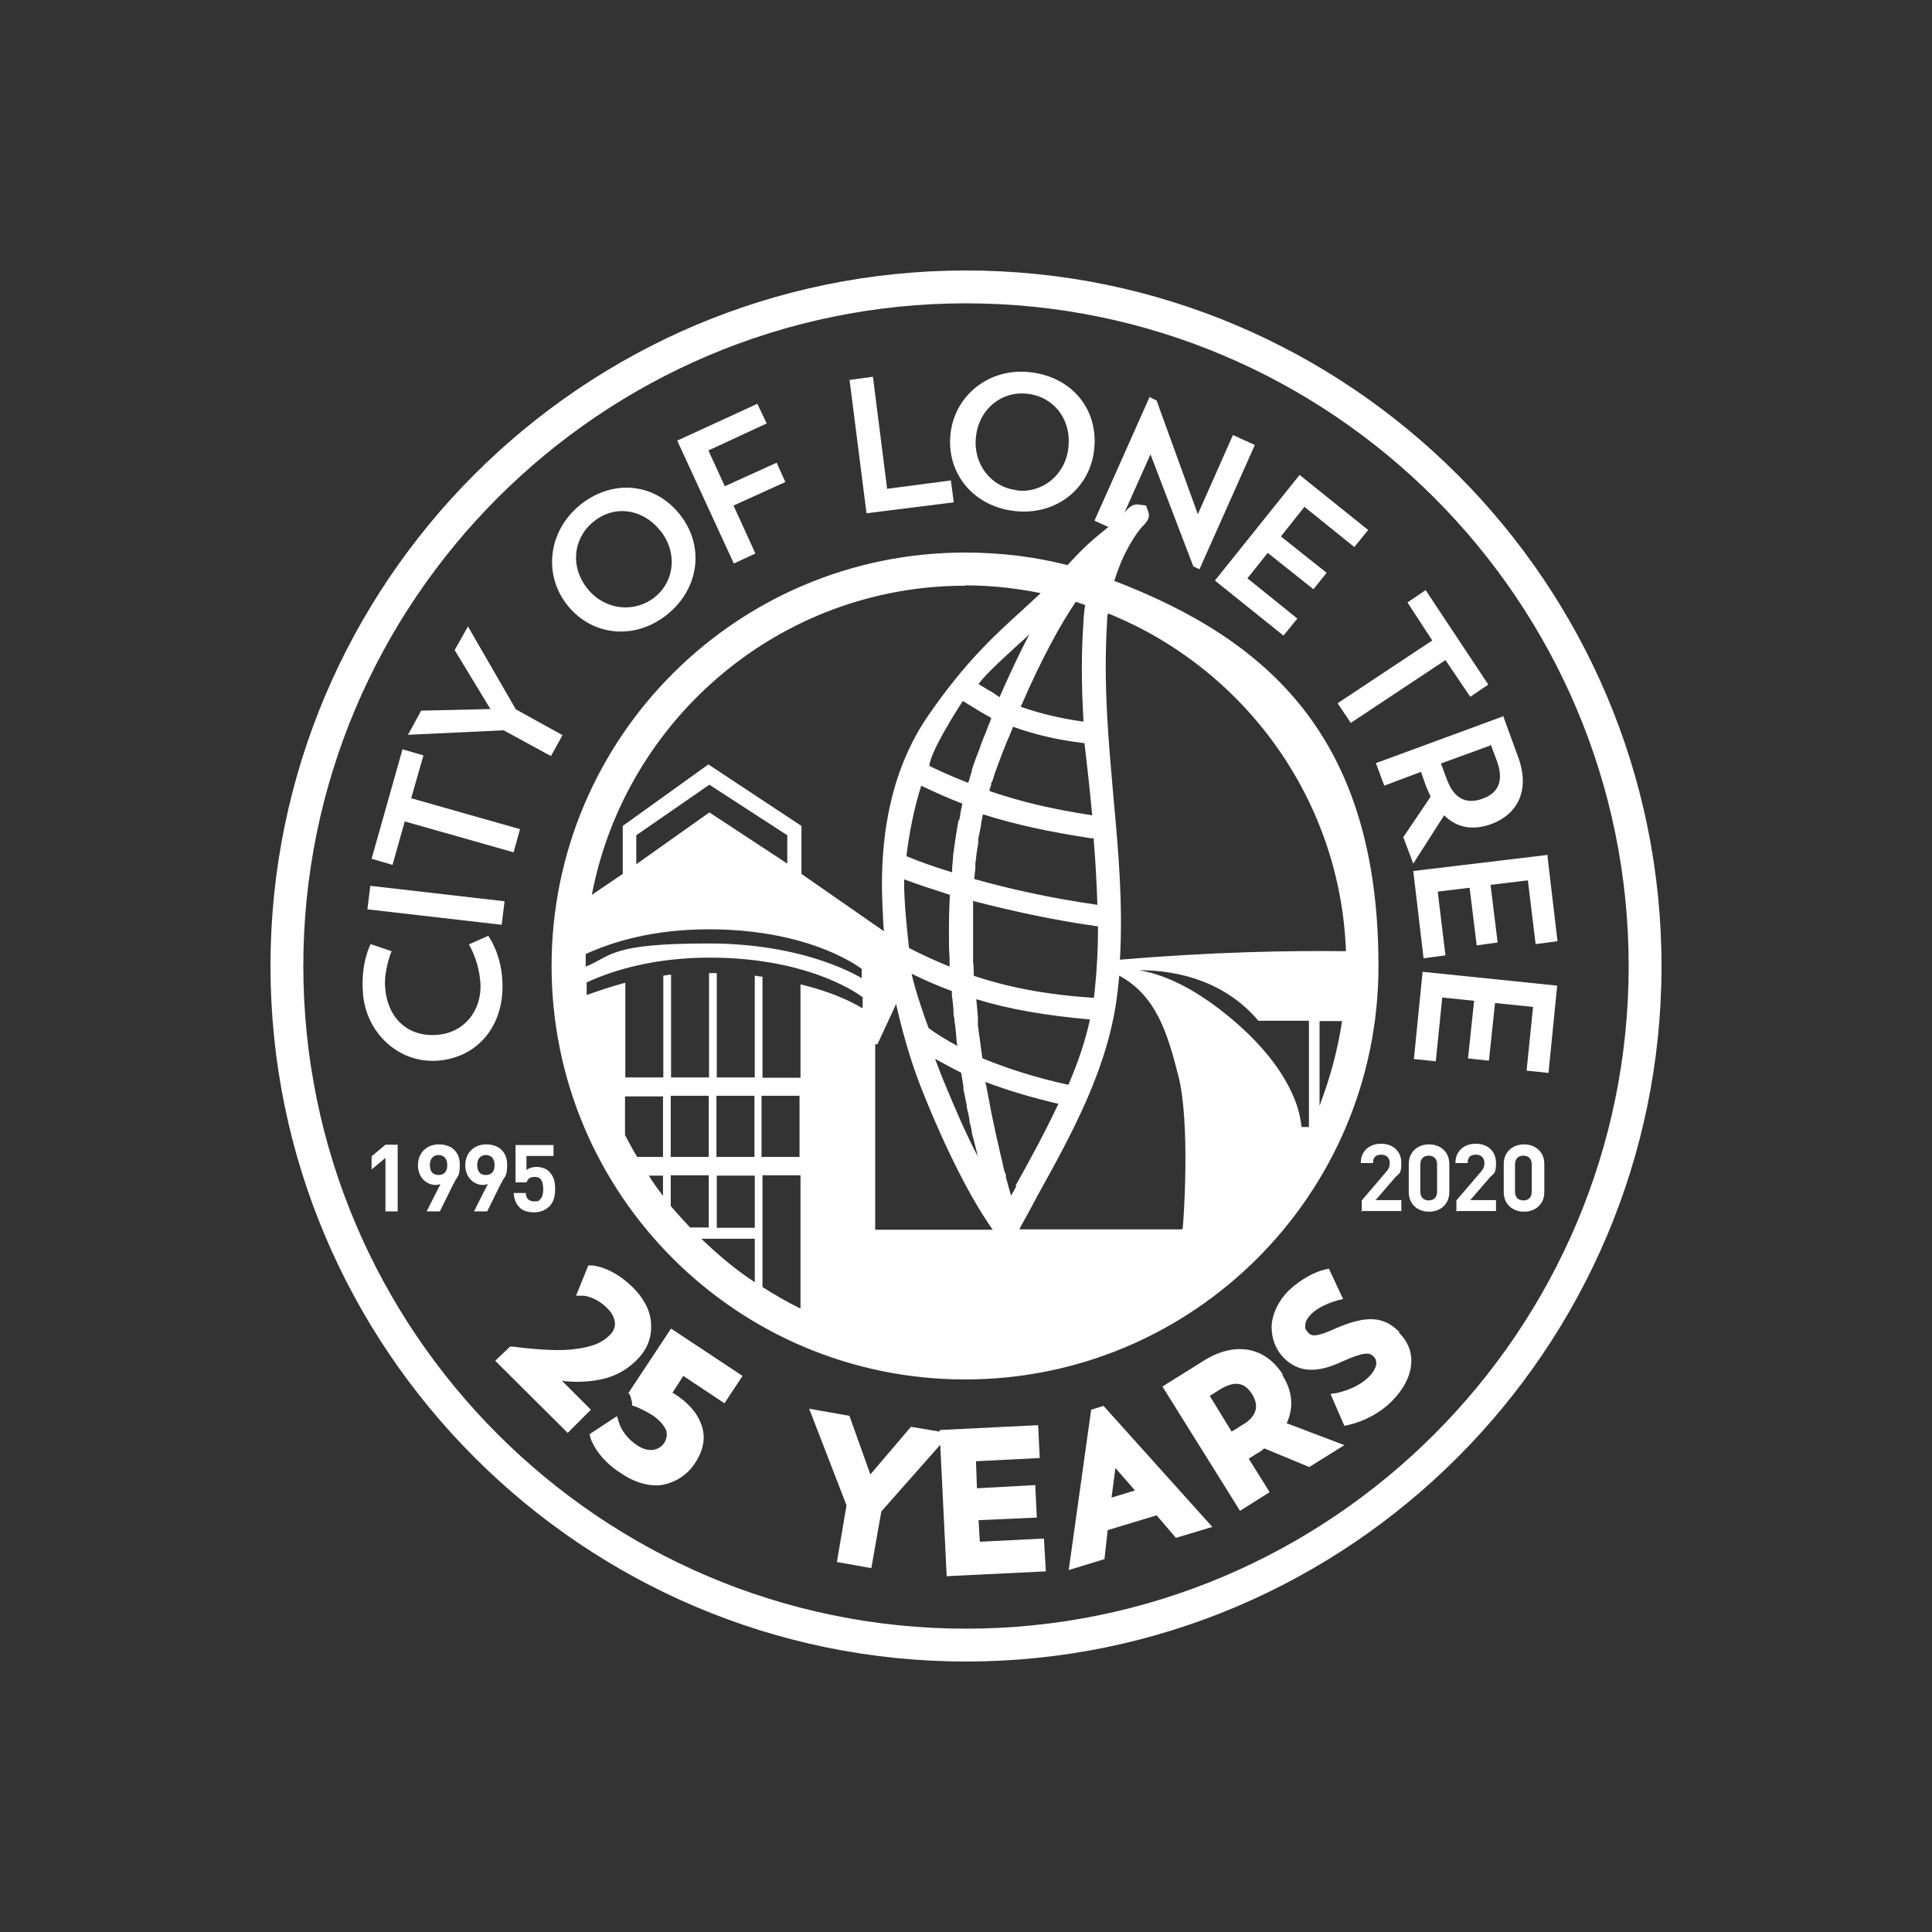
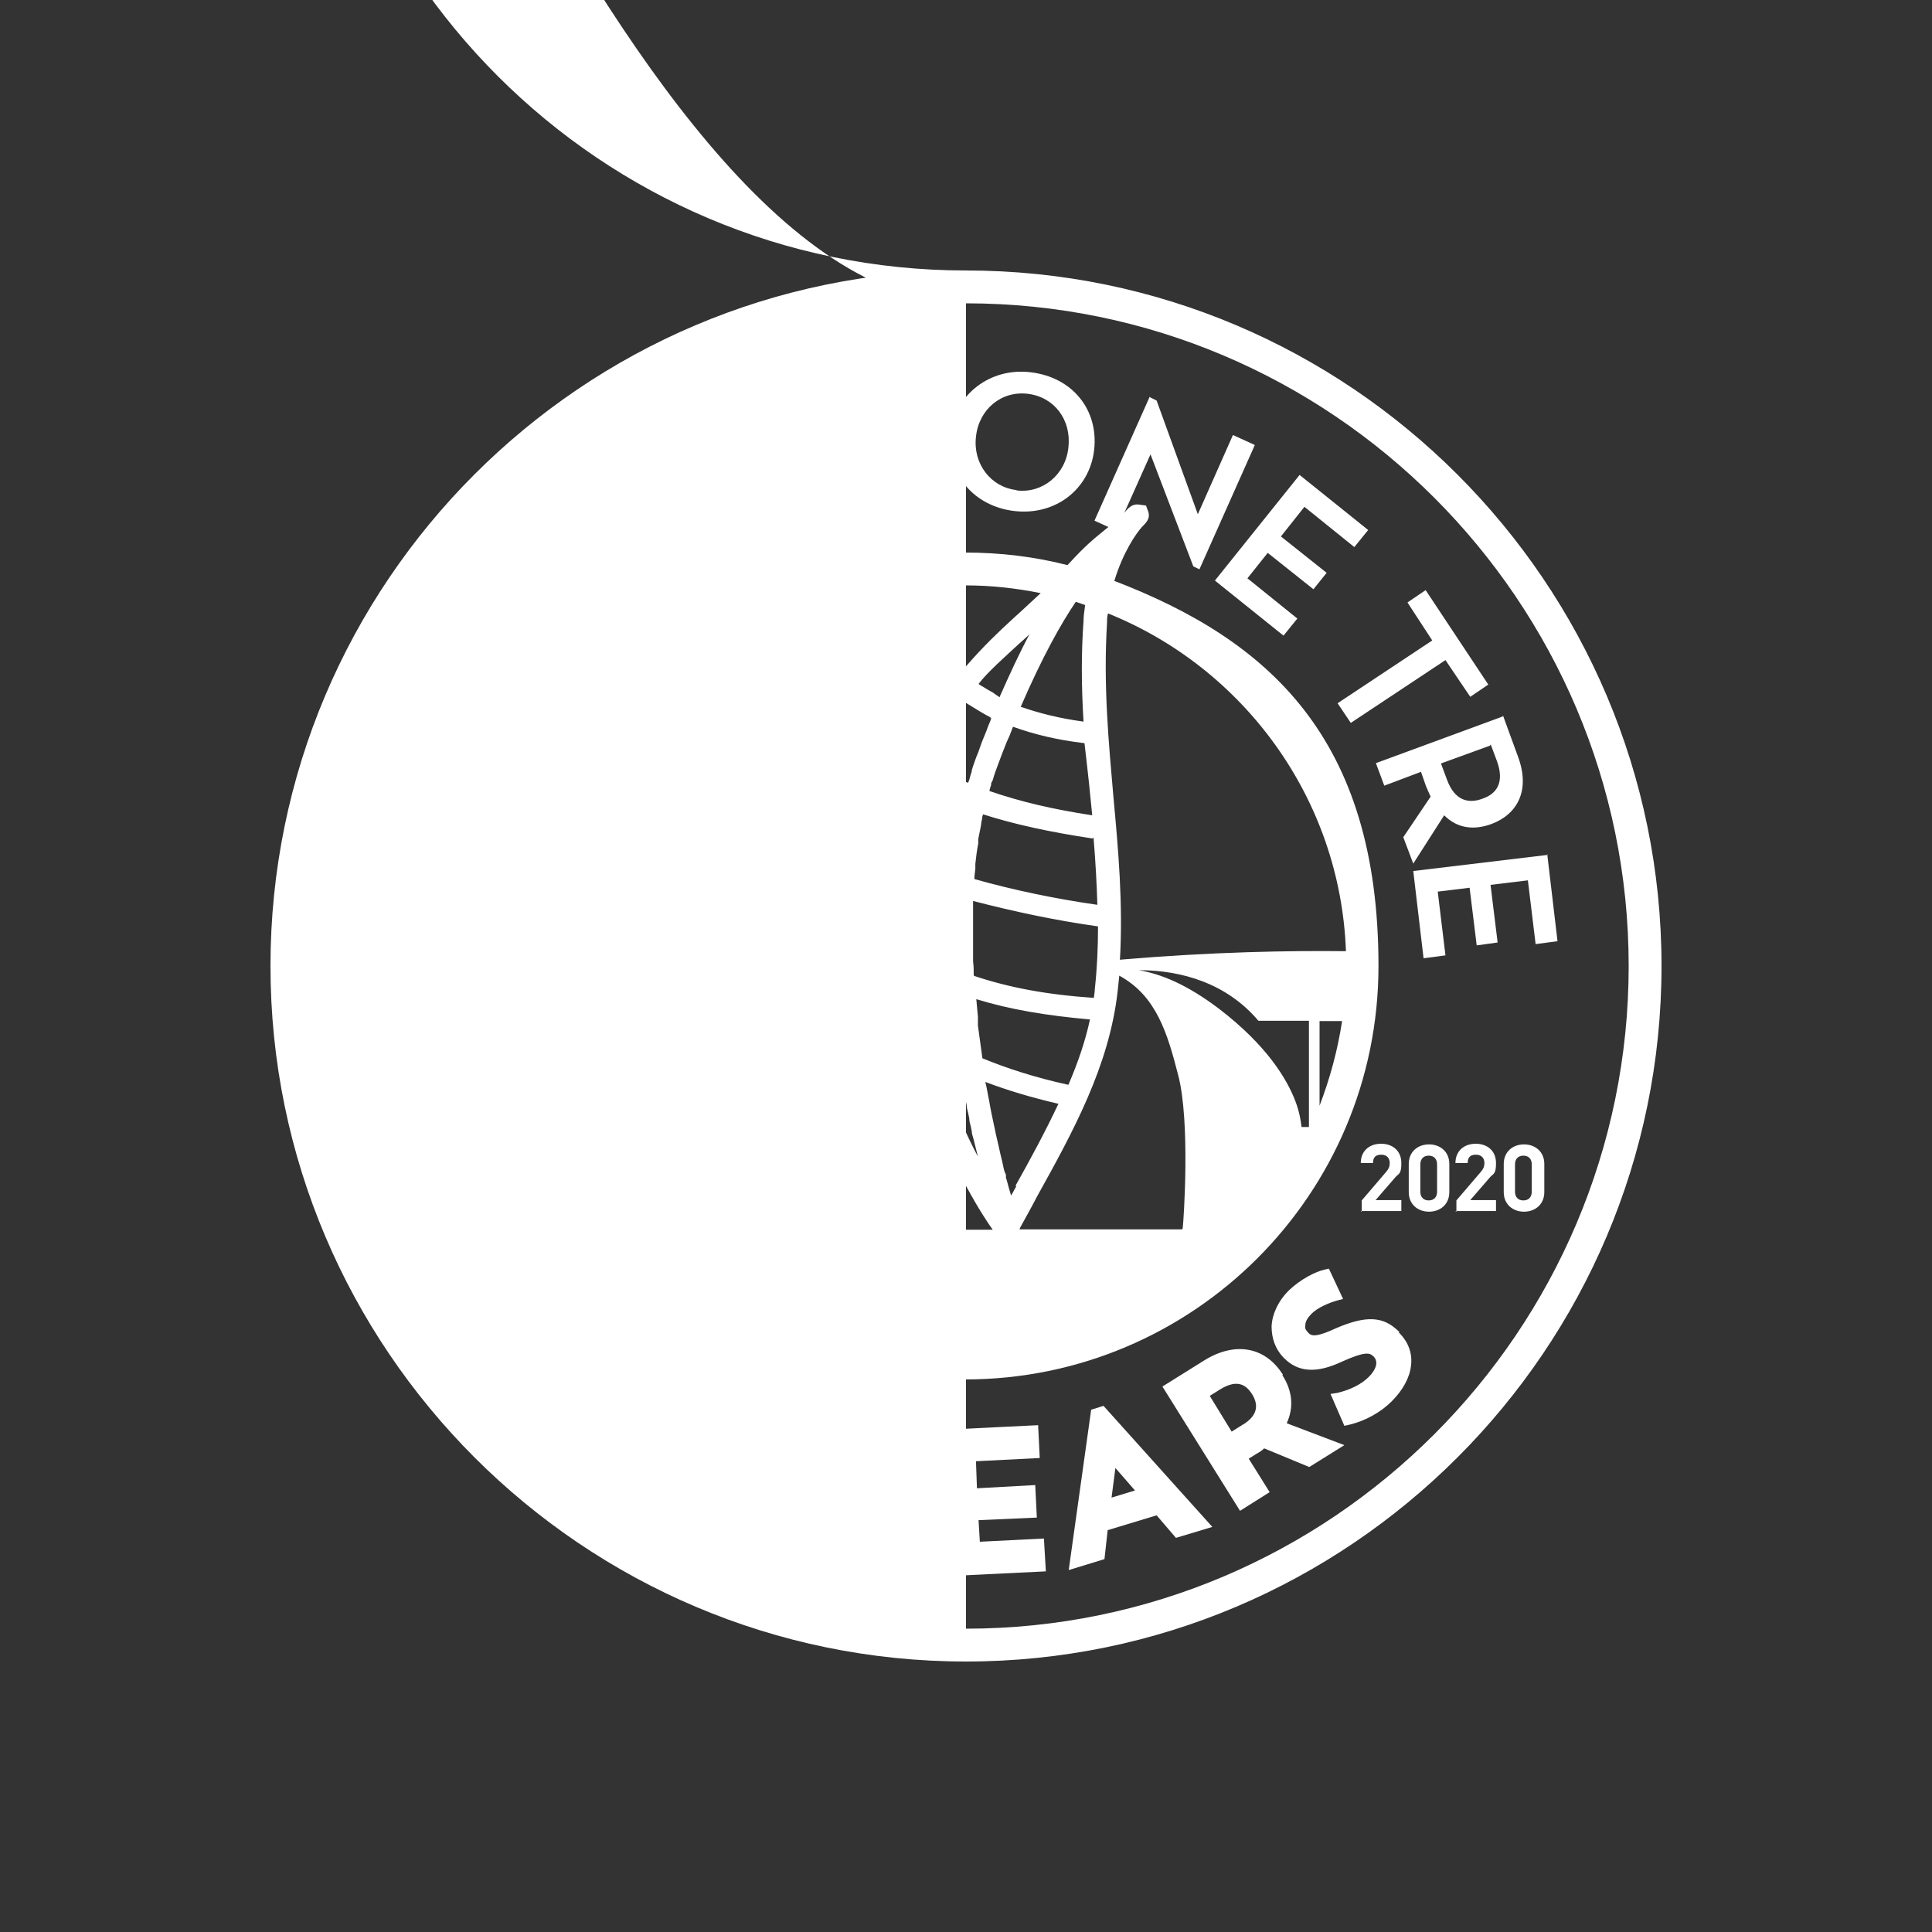
<svg xmlns="http://www.w3.org/2000/svg" id="Layer_1" viewBox="0 0 60 60">
  <rect x="0" y="0" width="60" height="60" fill="#333333" stroke="none" />
  <g id="Layer_1-2" data-name="Layer_1">
    <g id="Layer_1-2">
-       <path d="M30,8.4c-11.92,0-21.6,9.7-21.6,21.6s9.7,21.6,21.6,21.6,21.6-9.7,21.6-21.6-9.7-21.6-21.6-21.6ZM30,50.58c-11.34,0-20.58-9.24-20.58-20.58S18.66,9.42,30,9.42s20.58,9.24,20.58,20.58-9.24,20.58-20.58,20.58Z" style="fill: #fff;" />
+       <path d="M30,8.4c-11.92,0-21.6,9.7-21.6,21.6s9.7,21.6,21.6,21.6,21.6-9.7,21.6-21.6-9.7-21.6-21.6-21.6Zc-11.34,0-20.58-9.24-20.58-20.58S18.66,9.42,30,9.42s20.58,9.24,20.58,20.58-9.24,20.58-20.58,20.58Z" style="fill: #fff;" />
      <g>
-         <path d="M15.16,29.06s.39.51.44,1.37c.09,1.42-.77,2.42-2.01,2.51-1.21.09-2.24-.87-2.32-2.12-.07-.92.24-1.5.24-1.5l.65.22s-.24.58-.2,1.11c.07.99.72,1.55,1.59,1.49.84-.05,1.42-.73,1.37-1.61-.05-.72-.36-1.2-.36-1.2l.61-.27Z" style="fill: #fff;" />
        <path d="M11.41,28.24l.09-.73,4.17.48-.09.73-4.17-.48Z" style="fill: #fff;" />
        <path d="M11.54,26.67l.96-3.4.65.19-.38,1.33,3.38.96-.2.72-3.38-.96-.38,1.35-.65-.19h0Z" style="fill: #fff;" />
        <path d="M14.53,19.45l1.49,2.58,1.45.8-.36.65-1.47-.8-2.97.14.41-.75,2.15-.05-1.11-1.83.41-.73Z" style="fill: #fff;" />
        <path d="M17.98,15.71c1.01-.84,2.32-.73,3.11.24.79.96.65,2.29-.34,3.11s-2.32.72-3.11-.24c-.77-.94-.63-2.29.34-3.11ZM20.34,18.54c.63-.51.7-1.42.15-2.08-.55-.67-1.43-.79-2.08-.24-.63.53-.7,1.42-.15,2.08.53.65,1.45.75,2.08.24Z" style="fill: #fff;" />
-         <path d="M21.04,13.68l2.48-1.14.29.61-1.81.84.51,1.11,1.61-.73.27.6-1.61.73.68,1.49-.67.31-1.76-3.82h0v.02Z" style="fill: #fff;" />
        <path d="M26.38,11.8l.73-.1.44,3.48,1.98-.26.09.68-2.71.34-.53-4.17h0v.02Z" style="fill: #fff;" />
        <path d="M32,11.56c1.3.15,2.12,1.16,1.98,2.41-.14,1.23-1.21,2.05-2.48,1.9-1.28-.15-2.12-1.18-1.98-2.41.14-1.21,1.23-2.05,2.48-1.9ZM31.57,15.23c.8.1,1.52-.48,1.61-1.33.1-.85-.43-1.57-1.26-1.67-.82-.1-1.52.48-1.61,1.33-.1.84.46,1.57,1.26,1.66h0v.02Z" style="fill: #fff;" />
        <path d="M35.72,12.34l.2.1,1.28,3.53,1.09-2.46.68.31-1.72,3.86-.19-.09-1.33-3.48-1.06,2.37-.68-.31,1.72-3.86h0v.02Z" style="fill: #fff;" />
        <path d="M40.36,14.75l2.13,1.71-.43.53-1.55-1.25-.73.92,1.42,1.13-.41.51-1.42-1.13-.63.79,1.55,1.25-.43.53-2.13-1.71,2.63-3.28Z" style="fill: #fff;" />
        <path d="M44.27,18.32l1.95,2.94-.56.38-.77-1.14-2.94,1.95-.41-.61,2.94-1.95-.77-1.18s.56-.38.56-.38Z" style="fill: #fff;" />
        <path d="M46.68,22.23l.46,1.26c.39,1.04,0,1.79-.82,2.1-.55.2-1.06.14-1.47-.27l-.96,1.5-.31-.82.85-1.26c-.05-.1-.1-.22-.15-.34l-.15-.43-1.14.43-.26-.7,3.94-1.45h0v-.02ZM46.29,23.15l-1.54.56.19.51c.24.65.67.75,1.11.58.43-.15.68-.5.44-1.16l-.19-.51h-.02v.02Z" style="fill: #fff;" />
        <path d="M48.05,26.52l.32,2.71-.68.09-.24-1.98-1.16.14.22,1.79-.65.09-.22-1.79-.99.12.24,1.98-.68.09-.32-2.71,4.17-.5h0v-.02Z" style="fill: #fff;" />
-         <path d="M48.36,30.61l-.27,2.71-.68-.07.2-1.98-1.18-.12-.19,1.79-.65-.07.19-1.79-.99-.1-.2,1.98-.68-.07.27-2.71,4.18.43h0Z" style="fill: #fff;" />
      </g>
      <g>
        <path d="M17.5,42.89c.2.02.41.03.56.02.77-.03,1.28-.24,1.72-.68.31-.31.46-.68.44-1.08,0-.41-.22-.84-.6-1.2-.63-.61-1.21-.65-1.23-.65h-.12l-.38.94h.24s.39.03.75.41c.14.14.2.29.22.44,0,.14-.05.26-.15.36-.24.24-.53.39-1.21.46-.72.07-1.79-.09-1.81-.09h-.09l-.46.44,2.25,2.24.72-.72-.89-.89h0l.02-.02Z" style="fill: #fff;" />
        <path d="M19.53,43.27l.05.09s.03.12.05.2v.09l.1.03s.27.1.56.29c.2.14.32.29.39.43.05.14.03.27-.05.41-.15.22-.46.32-.82.09-.48-.31-.58-.7-.58-.7l-.07-.22-.85.56.03.12s.17.6.94,1.09c.38.26.75.38,1.11.38s.89-.22,1.18-.67c.29-.43.36-.84.2-1.25-.12-.32-.39-.65-.82-.92,0,0-.03-.03-.07-.03l.34-.53,1.28.85.56-.85-2.22-1.47-1.33,2.01h0Z" style="fill: #fff;" />
        <polygon points="30.43 47.88 30.39 47.21 32.2 47.13 32.15 46.12 30.34 46.22 30.31 45.38 32.29 45.28 32.24 44.26 29.18 44.41 29.18 44.46 28.29 44.31 27.03 45.79 26.38 43.97 25.13 43.75 26.29 46.75 25.99 48.51 27.06 48.7 27.37 46.94 29.2 44.87 29.4 48.95 32.48 48.8 32.42 47.78 30.43 47.88" style="fill: #fff;" />
        <path d="M33.89,43.76l-.7,5,1.11-.34.1-.9,1.52-.46.6.7,1.13-.34-3.38-3.76-.38.12h0v-.02ZM35.24,46.29l-.72.22.12-.92.61.7h-.02Z" style="fill: #fff;" />
        <path d="M39.84,42.69c-.55-.87-1.49-1.04-2.46-.43l-1.28.8,2.41,3.86.92-.58-.65-1.04.24-.15c.09-.05.17-.1.24-.17l1.4.58,1.09-.68-1.79-.68c.22-.48.19-.99-.14-1.5h.02ZM38.57,44.26l-.32.2-.68-1.11.32-.2c.58-.36.84-.09.99.14.24.38.14.7-.29.96h-.02v.02Z" style="fill: #fff;" />
        <path d="M43.44,41.35c-.48-.48-1.02-.5-1.95-.1-.56.26-.75.26-.85.15s-.12-.14-.1-.26c0-.1.07-.22.19-.34.2-.2.55-.34.79-.41l.19-.05-.44-.94-.14.03c-.29.07-.73.29-1.11.65-.32.32-.51.72-.53,1.11,0,.38.12.72.39.99.44.44,1.01.48,1.81.1.72-.32.85-.27.97-.15.15.15.09.39-.15.63s-.6.41-.99.5l-.2.03.43.99.14-.03c.51-.12.99-.39,1.33-.73s.56-.73.6-1.11c.05-.39-.09-.75-.39-1.04h.03v-.02Z" style="fill: #fff;" />
      </g>
      <path d="M34.61,18.03c.27-.89.68-1.47.85-1.66.14-.14.27-.27.2-.48l-.07-.19-.22-.03c-.22-.03-.34.12-.46.26-.1.1-.32.31-.75.65-.17.14-.48.39-.96.92l-.05.05c-1.01-.26-2.08-.39-3.18-.39-7.09,0-12.84,5.75-12.84,12.84s5.75,12.84,12.84,12.84,12.84-5.75,12.84-12.84-3.42-10.13-8.23-11.97h.02ZM41.8,29.54c-1.76-.02-4.12.02-6.97.26-.02,0-.03,0-.05.02.1-1.76-.05-3.43-.2-5.05-.15-1.72-.32-3.5-.2-5.43,0-.1,0-.19.03-.29,4.2,1.69,7.22,5.74,7.39,10.5h0ZM31.55,36.86c-.05.09-.1.19-.15.27l-.07-.24c-.03-.1-.05-.2-.09-.32v-.09c-.05-.09-.07-.19-.09-.29l-.03-.14c-.02-.09-.05-.19-.07-.29l-.03-.14c-.03-.14-.07-.29-.1-.43h0c-.03-.17-.07-.32-.1-.48l-.03-.14c-.02-.12-.05-.24-.07-.38l-.03-.15c-.03-.15-.05-.29-.09-.44.68.26,1.42.48,2.27.68-.41.87-.87,1.72-1.33,2.54h0l.02.02ZM30.51,32.87c-.05-.38-.1-.72-.14-1.02v-.27c-.02-.19-.03-.36-.05-.55,1.04.32,2.17.51,3.53.63-.14.65-.36,1.31-.67,2.03-1.01-.22-1.91-.51-2.66-.82h-.02ZM30.73,24.57h0c0-.07.03-.12.05-.19v-.05s.03-.07.05-.1c.05-.19.12-.36.17-.5.09-.24.17-.46.27-.7l.09-.2c.03-.09.07-.17.1-.26.67.24,1.37.41,2.22.51.02.19.14,1.18.19,1.74l.05.5c-1.25-.19-2.25-.43-3.18-.75h-.02ZM33.96,26c.07.84.1,1.49.12,2.1-1.33-.19-2.61-.46-3.82-.8,0-.1.02-.22.03-.32v-.15c.02-.2.05-.43.09-.63v-.14c.03-.17.07-.32.09-.46,0-.05.02-.12.03-.17h0c0-.07.02-.1.03-.14h0c.97.31,2.07.55,3.4.75l.03-.03h0ZM31.06,21.65h-.02c-.07-.05-.14-.09-.2-.14l-.09-.05c-.1-.05-.19-.12-.29-.17l-.07-.05c.27-.36.82-.84,1.26-1.25.12-.1.22-.2.32-.29-.31.58-.61,1.23-.92,1.93h0v.02ZM30.79,22.3h0c-.03.07-.05.14-.09.22l-.07.19c-.02.05-.05.12-.07.17-.09.2-.15.43-.24.63-.05.14-.1.27-.14.41,0,.03,0,.05-.02.09l-.03.1c-.02.07-.03.14-.07.2-.51-.2-1.09-.46-1.2-.53.05-.48.9-1.79,1.04-2.01l.15.09c.24.15.5.31.73.43h-.02v.02ZM29.88,24.98h0c0,.05-.02.1-.03.15l-.03.17c0,.05-.02.1-.03.17h.03-.05c-.07.36-.12.72-.17,1.09,0,.12-.02.24-.03.36v.17c-.5-.15-.96-.31-1.42-.5.09-.75.24-1.5.46-2.19.41.2.84.39,1.28.56ZM29.5,27.78h0c-.02.36-.03.73-.03,1.11s0,.58.02.87h0v.26c-.41-.17-.84-.36-1.26-.58-.02-.19-.17-1.47-.15-2.13.46.17.92.32,1.42.48h.02ZM29.56,30.77c0,.09,0,.19.02.27l.03.31c0,.1,0,.19.03.29,0,.09.02.17.03.26l.03.31c0,.09.02.19.03.27-.32-.17-.63-.36-.89-.55-.05-.12-.41-1.13-.53-1.69.41.2.82.38,1.23.53h0ZM29.85,33.31c.02.15.05.29.07.43v.09c.03.12.05.24.07.34l.03.15c0,.09.03.17.05.26l.03.15c0,.09.03.17.05.26l.03.15c0,.07.03.15.05.22l.14.56c-.36-.68-.7-1.47-1.06-2.34-.1-.24-.19-.48-.27-.7.26.15.53.29.8.43h0ZM30.24,30.29c0-.14,0-.29-.02-.43v-1.88h0c1.23.32,2.53.6,3.88.79,0,.67-.03,1.31-.1,1.95,0,.09-.02.17-.03.27-1.47-.1-2.63-.32-3.71-.68h0l-.02-.02ZM33.65,19.29c-.07.97-.07,1.96,0,3.12-.75-.1-1.37-.26-1.95-.46.67-1.55,1.26-2.6,1.71-3.26.1.03.2.07.29.1-.02.17-.05.32-.05.5ZM30,18.18c.8,0,1.57.09,2.32.24-.19.17-.36.34-.55.51-.87.79-1.78,1.61-2.92,3.26-1.11,1.59-1.59,3.67-1.43,6.2,0,.17.02.36.03.53l-2.56-1.78v-1.49l-2.89-1.91-2.66,1.91v1.49l-.96.65c1.04-5.45,5.84-9.6,11.59-9.6h0l.02-.02ZM24.45,25.95v.87l-2.42-1.59-2.27,1.61v-.9l2.27-1.57,2.42,1.57h0v.02ZM20.59,37.14c-.15-.2-.31-.41-.44-.63h.44v.63ZM20.59,35.93h-.8c-.14-.22-.26-.46-.38-.68v-1.2h1.18v1.9h0v-.02ZM20.83,37.44v-.94h1.18v1.62h-.58c-.2-.22-.41-.44-.61-.68h.02ZM20.83,35.93v-1.9h1.18v1.9h-1.18ZM23.44,39.82c-.6-.39-1.14-.85-1.66-1.35h1.66v1.35ZM23.44,38.13h-1.18v-1.62h1.18v1.62ZM22.25,35.93v-1.9h1.18v1.9h-1.18ZM24.86,40.64c-.41-.2-.8-.43-1.18-.67v-3.47h1.18v4.13ZM23.65,35.93v-1.9h1.18v1.9h-1.18ZM26.76,31.3s-.65-.43-1.9-.73v2.9h-1.18v-3.14c-.09,0-.15-.02-.24-.03v3.16h-1.18v-3.24h-.24v3.24h-1.18v-3.19c-.09,0-.15.02-.24.03v3.16h-1.18v-2.94c-.46.12-.85.26-1.2.38v-.39c.82-.38,2.1-.77,3.82-.77,3.21,0,4.75,1.23,4.75,1.23v.31l-.03.03h-.02ZM26.76,30.38s-1.67-1.08-4.75-1.08-2.99.38-3.82.72v-.39c.82-.38,2.1-.77,3.82-.77,3.21,0,4.75,1.23,4.75,1.23v.31h0v-.02ZM27.18,38.18v-5.75h.07l.58-1.25c.27,1.23.61,2.19.8,2.66,1.06,2.66,1.9,3.93,2.2,4.35h-3.65v-.02ZM36.71,38.18h-5.05l.03-.07c.17-.31.34-.61.51-.94,1.11-2,2.25-4.06,2.51-6.39.02-.15.03-.32.05-.48,1.16.63,1.5,1.81,1.83,3.09.38,1.45.17,4.51.14,4.76h0l-.02.02ZM40.62,35h-.2c-.02-.2-.07-.48-.19-.8-.26-.68-.87-1.72-2.37-2.87-.99-.75-1.79-1.08-2.49-1.2,1.33,0,2.73.41,3.71,1.57h1.57v3.3h-.02ZM40.98,34.34v-2.63h.7c-.14.92-.38,1.79-.7,2.63Z" style="fill: #fff;" />
      <g>
        <path d="M11.97,37.62v-1.66l-.43.36v-.41l.43-.36h.38v2.07h-.38Z" style="fill: #fff;" />
        <path d="M14.1,36.73l-.44.89h-.41l.43-.85c-.05.02-.1.03-.15.03-.27,0-.55-.22-.55-.61s.27-.65.65-.65.65.22.65.63-.09.36-.17.55h0v.02ZM13.62,35.87c-.15,0-.27.1-.27.31s.1.31.27.31.27-.1.27-.31-.12-.31-.27-.31Z" style="fill: #fff;" />
        <path d="M15.57,36.73l-.44.89h-.41l.43-.85c-.05.02-.1.03-.15.03-.27,0-.55-.22-.55-.61s.27-.65.65-.65.65.22.65.63-.09.36-.17.55h0v.02ZM15.09,35.87c-.15,0-.27.1-.27.31s.1.31.27.31.27-.1.27-.31-.12-.31-.27-.31Z" style="fill: #fff;" />
        <path d="M17.04,37.48c-.09.09-.24.17-.46.17s-.38-.07-.46-.17c-.12-.12-.15-.27-.17-.43h.38c0,.17.1.26.26.26s.14-.02.19-.07c.07-.07.09-.17.09-.31,0-.24-.07-.38-.26-.38s-.22.09-.26.17h-.34v-1.16h1.18v.34h-.84v.44c.05-.05.17-.1.31-.1s.31.05.39.14c.17.17.19.36.19.55s-.03.39-.19.55Z" style="fill: #fff;" />
      </g>
      <g>
        <path d="M42.29,37.62v-.34l.77-.9c.07-.09.1-.15.1-.26,0-.15-.09-.26-.26-.26s-.26.07-.26.26h-.38c0-.38.27-.6.63-.6s.63.22.63.6-.09.31-.22.48l-.58.67h.8v.34h-1.26l.02.02Z" style="fill: #fff;" />
        <path d="M44.38,37.63c-.34,0-.63-.22-.63-.61v-.87c0-.39.29-.61.63-.61s.63.22.63.61v.87c0,.39-.29.61-.63.61ZM44.63,36.16c0-.17-.1-.27-.26-.27s-.26.1-.26.27v.85c0,.17.1.27.26.27s.26-.1.26-.27v-.85Z" style="fill: #fff;" />
        <path d="M45.23,37.62v-.34l.77-.9c.07-.09.1-.15.1-.26,0-.15-.09-.26-.26-.26s-.26.07-.26.26h-.38c0-.38.27-.6.63-.6s.63.22.63.6-.09.31-.22.48l-.58.67h.8v.34h-1.26l.02.02Z" style="fill: #fff;" />
        <path d="M47.33,37.63c-.34,0-.63-.22-.63-.61v-.87c0-.39.29-.61.63-.61s.63.22.63.61v.87c0,.39-.29.61-.63.61ZM47.57,36.16c0-.17-.1-.27-.26-.27s-.26.1-.26.27v.85c0,.17.1.27.26.27s.26-.1.26-.27v-.85Z" style="fill: #fff;" />
      </g>
    </g>
  </g>
</svg>